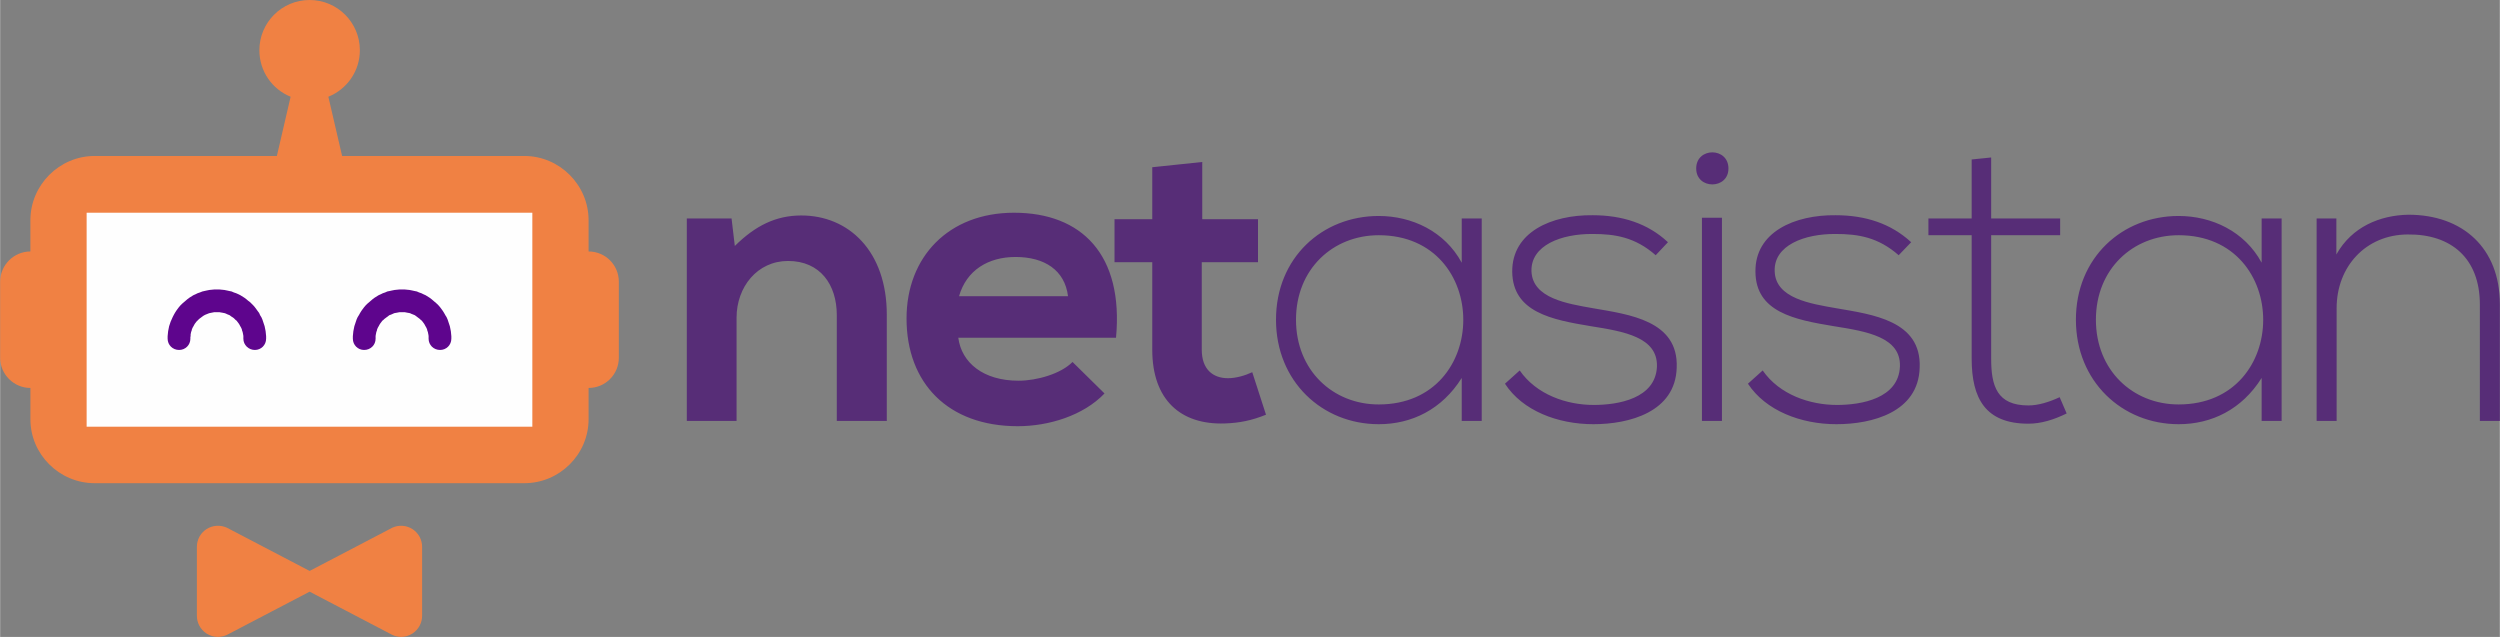
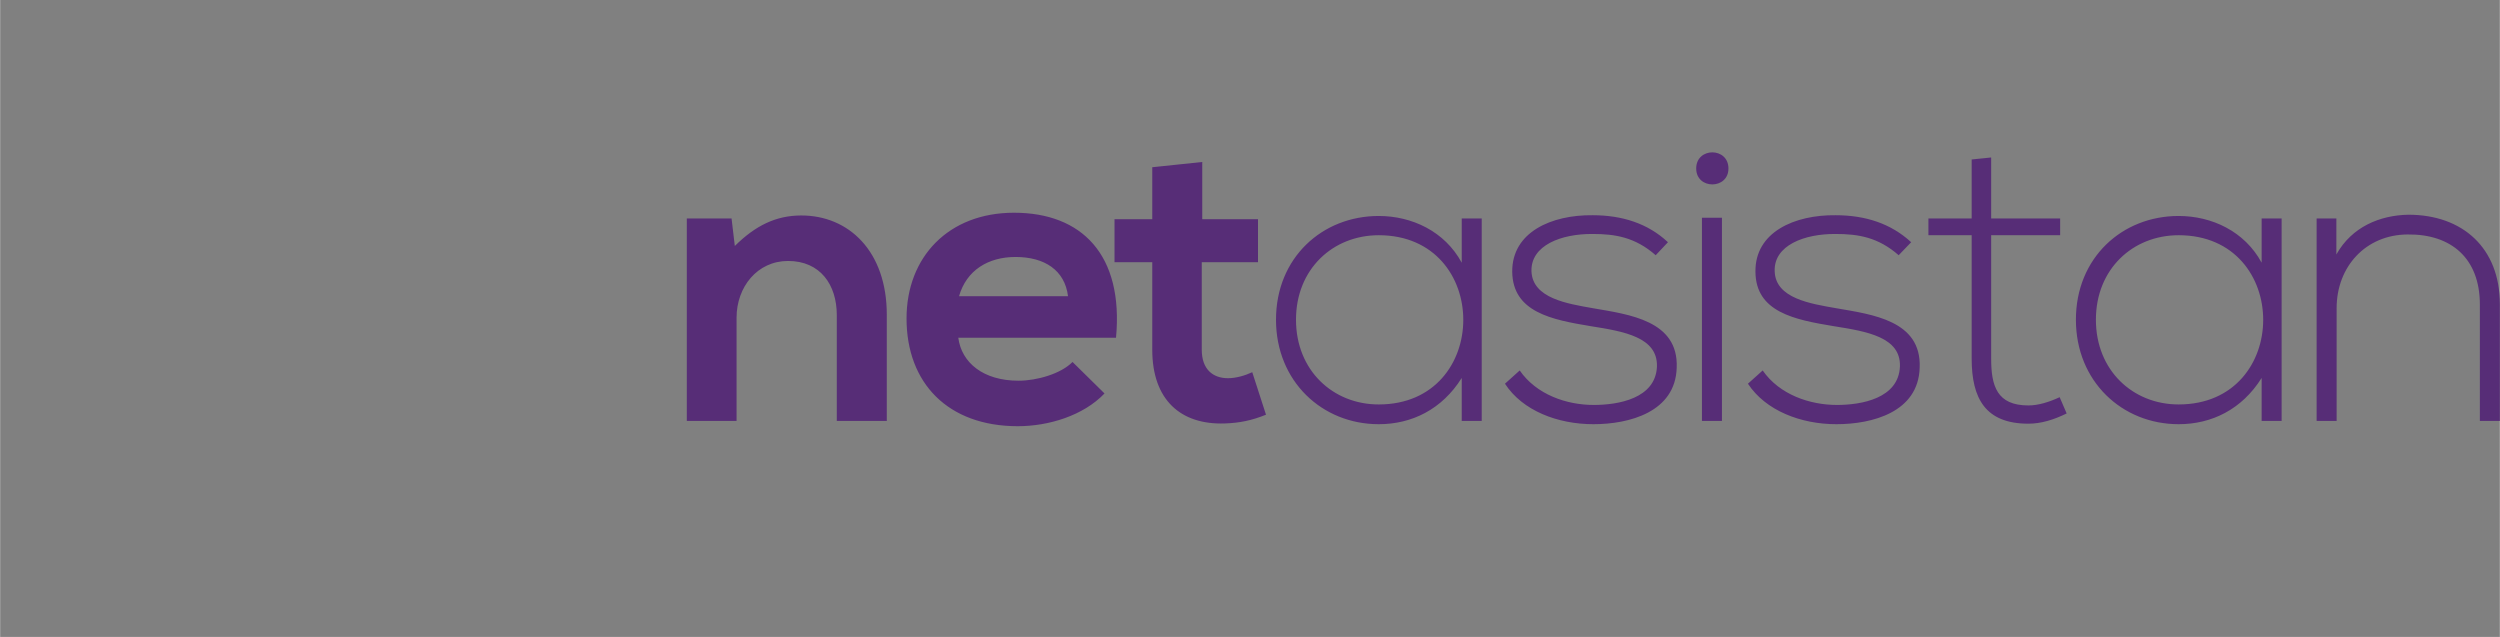
<svg xmlns="http://www.w3.org/2000/svg" xml:space="preserve" width="100mm" height="25.477mm" version="1.1" style="shape-rendering:geometricPrecision; text-rendering:geometricPrecision; image-rendering:optimizeQuality; fill-rule:evenodd; clip-rule:evenodd" viewBox="0 0 10000 2548">
  <rect x="0" y="0" width="10000" height="2548" fill="#808080" stroke="none" />
  <defs>
    <style type="text/css">
   
    .fil1 {fill:#FEFEFE}
    .fil0 {fill:#F08143}
    .fil3 {fill:#572D77;fill-rule:nonzero}
    .fil2 {fill:#5E058D;fill-rule:nonzero}
   
  </style>
  </defs>
  <g id="Katman_x0020_1">
    <g id="_2199749232880">
      <g>
-         <path class="fil0" d="M121 1006l0 0 0 -125c0,-141 116,-257 257,-257l729 0 55 -237c-74,-30 -125,-102 -125,-186 0,-111 90,-201 201,-201 111,0 201,90 201,201 0,84 -52,156 -126,186l55 237 729 0c141,0 257,116 257,257l0 125c67,0 121,54 121,121l0 304c0,67 -54,121 -121,121l0 125c0,141 -116,256 -257,256l-1719 0c-141,0 -257,-115 -257,-256l0 -125 0 0c-66,0 -121,-54 -121,-121l0 -304c0,-67 55,-121 121,-121zm1117 1278l-331 -173c-27,-12 -57,-10 -82,6 -24,16 -38,42 -38,71l0 275c0,29 14,55 38,71 14,9 30,14 46,14 12,0 24,-3 36,-8l331 -173 331 173c11,5 23,8 35,8 16,0 32,-5 46,-14 24,-16 38,-42 38,-71l0 -275c0,-29 -14,-55 -38,-71 -25,-16 -55,-18 -81,-6l-331 173z" />
-         <polygon class="fil1" points="346,851 2129,851 2129,1707 346,1707 " />
        <g>
          <g>
-             <path class="fil2" d="M761 1355c0,25 -20,45 -45,45 -26,0 -46,-20 -46,-45l91 0zm106 -197l0 91 0 0 -5 0 -6 0 -5 1 -5 1 -5 1 -5 1 -5 2 -5 2 -5 2 -4 2 -5 3 -4 3 -4 3 -4 3 -4 3 -4 4 -3 3 -4 4 -3 4 -3 4 -3 5 -2 4 -3 5 -2 4 -2 5 -1 5 -2 5 -1 5 -1 5 0 6 -1 5 0 6 -91 0 0 -10 1 -10 1 -10 2 -10 2 -10 3 -9 3 -9 4 -9 4 -9 4 -8 5 -9 5 -8 5 -7 6 -8 6 -7 7 -7 7 -6 7 -6 7 -6 8 -6 8 -5 8 -5 9 -4 8 -4 9 -3 10 -4 9 -2 9 -2 10 -2 10 -1 10 -1 10 0 0 0zm197 197l-91 0 0 -6 0 -5 -1 -6 -1 -5 -1 -5 -2 -5 -1 -5 -2 -5 -2 -4 -3 -5 -2 -4 -3 -5 -3 -4 -3 -4 -3 -4 -4 -3 -4 -4 -3 -3 -4 -3 -5 -3 -4 -3 -4 -3 -5 -2 -5 -2 -4 -2 -5 -2 -5 -1 -5 -1 -6 -1 -5 -1 -5 0 -6 0 0 -91 10 0 10 1 10 1 10 2 9 2 10 2 9 4 9 3 9 4 8 4 8 5 8 5 8 6 7 6 8 6 6 6 7 7 6 7 6 8 5 7 6 8 4 9 5 8 4 9 3 9 3 9 3 9 2 10 2 10 1 10 1 10 0 10zm0 0c0,25 -20,45 -45,45 -25,0 -46,-20 -46,-45l91 0z" />
-           </g>
+             </g>
          <g>
-             <path class="fil2" d="M1502 1355c0,25 -20,45 -46,45 -25,0 -45,-20 -45,-45l91 0zm106 -197l0 91 0 0 -6 0 -5 0 -5 1 -5 1 -6 1 -5 1 -4 2 -5 2 -5 2 -5 2 -4 3 -4 3 -4 3 -4 3 -4 3 -4 4 -4 3 -3 4 -3 4 -3 4 -3 5 -2 4 -3 5 -2 4 -2 5 -1 5 -2 5 -1 5 -1 5 -1 6 0 5 0 6 -91 0 0 -10 1 -10 1 -10 2 -10 2 -10 3 -9 3 -9 3 -9 4 -9 5 -8 5 -9 5 -8 5 -7 6 -8 6 -7 7 -7 7 -6 7 -6 7 -6 8 -6 8 -5 8 -5 9 -4 8 -4 9 -3 9 -4 10 -2 9 -2 10 -2 10 -1 10 -1 10 0 0 0zm197 197l-91 0 0 -6 0 -5 -1 -6 -1 -5 -1 -5 -2 -5 -1 -5 -2 -5 -2 -4 -3 -5 -2 -4 -3 -5 -3 -4 -3 -4 -3 -4 -4 -3 -4 -4 -4 -3 -4 -3 -4 -3 -4 -3 -4 -3 -5 -2 -5 -2 -5 -2 -4 -2 -5 -1 -6 -1 -5 -1 -5 -1 -5 0 -6 0 0 -91 10 0 10 1 10 1 10 2 9 2 10 2 9 4 9 3 8 4 9 4 8 5 8 5 8 6 7 6 7 6 7 6 7 7 6 7 6 8 5 7 5 8 5 9 5 8 4 9 3 9 3 9 3 9 2 10 2 10 1 10 1 10 0 10zm0 0c0,25 -20,45 -45,45 -26,0 -46,-20 -46,-45l91 0z" />
-           </g>
+             </g>
        </g>
      </g>
      <path class="fil3" d="M3547 1684l0 -425c0,-254 -152,-397 -342,-397 -102,0 -184,41 -266,122l-13 -110 -179 0 0 810 199 0 0 -413c0,-123 83,-227 206,-227 128,0 195,94 195,217l0 423 200 0zm917 -333c31,-333 -138,-500 -408,-500 -262,0 -430,177 -430,423 0,259 166,431 445,431 123,0 262,-42 347,-131l-128 -126c-46,47 -142,75 -216,75 -141,0 -228,-72 -241,-172l631 0zm-628 -166c30,-105 118,-157 226,-157 115,0 197,52 210,157l-436 0zm773 -516l0 208 -151 0 0 172 151 0 0 350c0,201 114,301 290,295 60,-2 108,-12 165,-35l-55 -170c-30,14 -66,24 -97,24 -62,0 -105,-37 -105,-114l0 -350 225 0 0 -172 -223 0 0 -229 -200 21zm1238 205l0 177c-68,-126 -200,-187 -332,-187 -226,0 -411,167 -411,415 0,247 185,418 411,418 132,0 253,-59 332,-185l0 172 80 0c0,-271 0,-540 0,-810l-80 0zm-332 67c451,0 451,677 0,677 -183,0 -331,-136 -331,-339 0,-203 148,-338 331,-338zm1157 28c-80,-75 -183,-108 -301,-108 -164,-2 -323,67 -322,226 2,162 158,192 315,218 133,21 267,44 264,161 -5,128 -154,154 -253,154 -108,0 -229,-41 -296,-138l-59 53c70,108 211,162 354,162 142,0 328,-48 333,-226 8,-189 -191,-213 -335,-238 -101,-18 -242,-39 -246,-148 -3,-103 118,-150 245,-149 90,0 170,13 252,85l49 -52zm216 -98l0 813 -80 0 0 -813 80 0zm-103 -197c0,85 129,85 129,0 0,-86 -129,-86 -129,0zm860 295c-81,-75 -184,-108 -302,-108 -164,-2 -323,67 -321,226 1,162 157,192 314,218 133,21 268,44 264,161 -5,128 -154,154 -252,154 -108,0 -230,-41 -297,-138l-59 53c71,108 212,162 354,162 143,0 328,-48 333,-226 8,-189 -190,-213 -334,-238 -102,-18 -243,-39 -246,-148 -4,-103 118,-150 244,-149 90,0 170,13 252,85l50 -52zm242 -331l0 236 -173 0 0 67 173 0 0 494c0,159 55,260 227,260 51,0 102,-16 153,-41l-28 -65c-41,19 -85,33 -125,33 -126,0 -149,-78 -149,-187l0 -494 276 0 0 -67 -276 0 0 -244 -78 8zm1160 236l0 177c-68,-126 -200,-187 -332,-187 -226,0 -411,167 -411,415 0,247 185,418 411,418 132,0 253,-59 332,-185l0 172 80 0c0,-271 0,-540 0,-810l-80 0zm-332 67c451,0 451,677 0,677 -183,0 -331,-136 -331,-339 0,-203 148,-338 331,-338zm552 -67l0 810 80 0 0 -451c0,-167 117,-294 284,-295 176,-2 289,97 289,280l0 466 80 0 0 -467c0,-225 -149,-358 -366,-358 -113,2 -226,48 -288,159l0 -144 -79 0z" />
    </g>
  </g>
</svg>